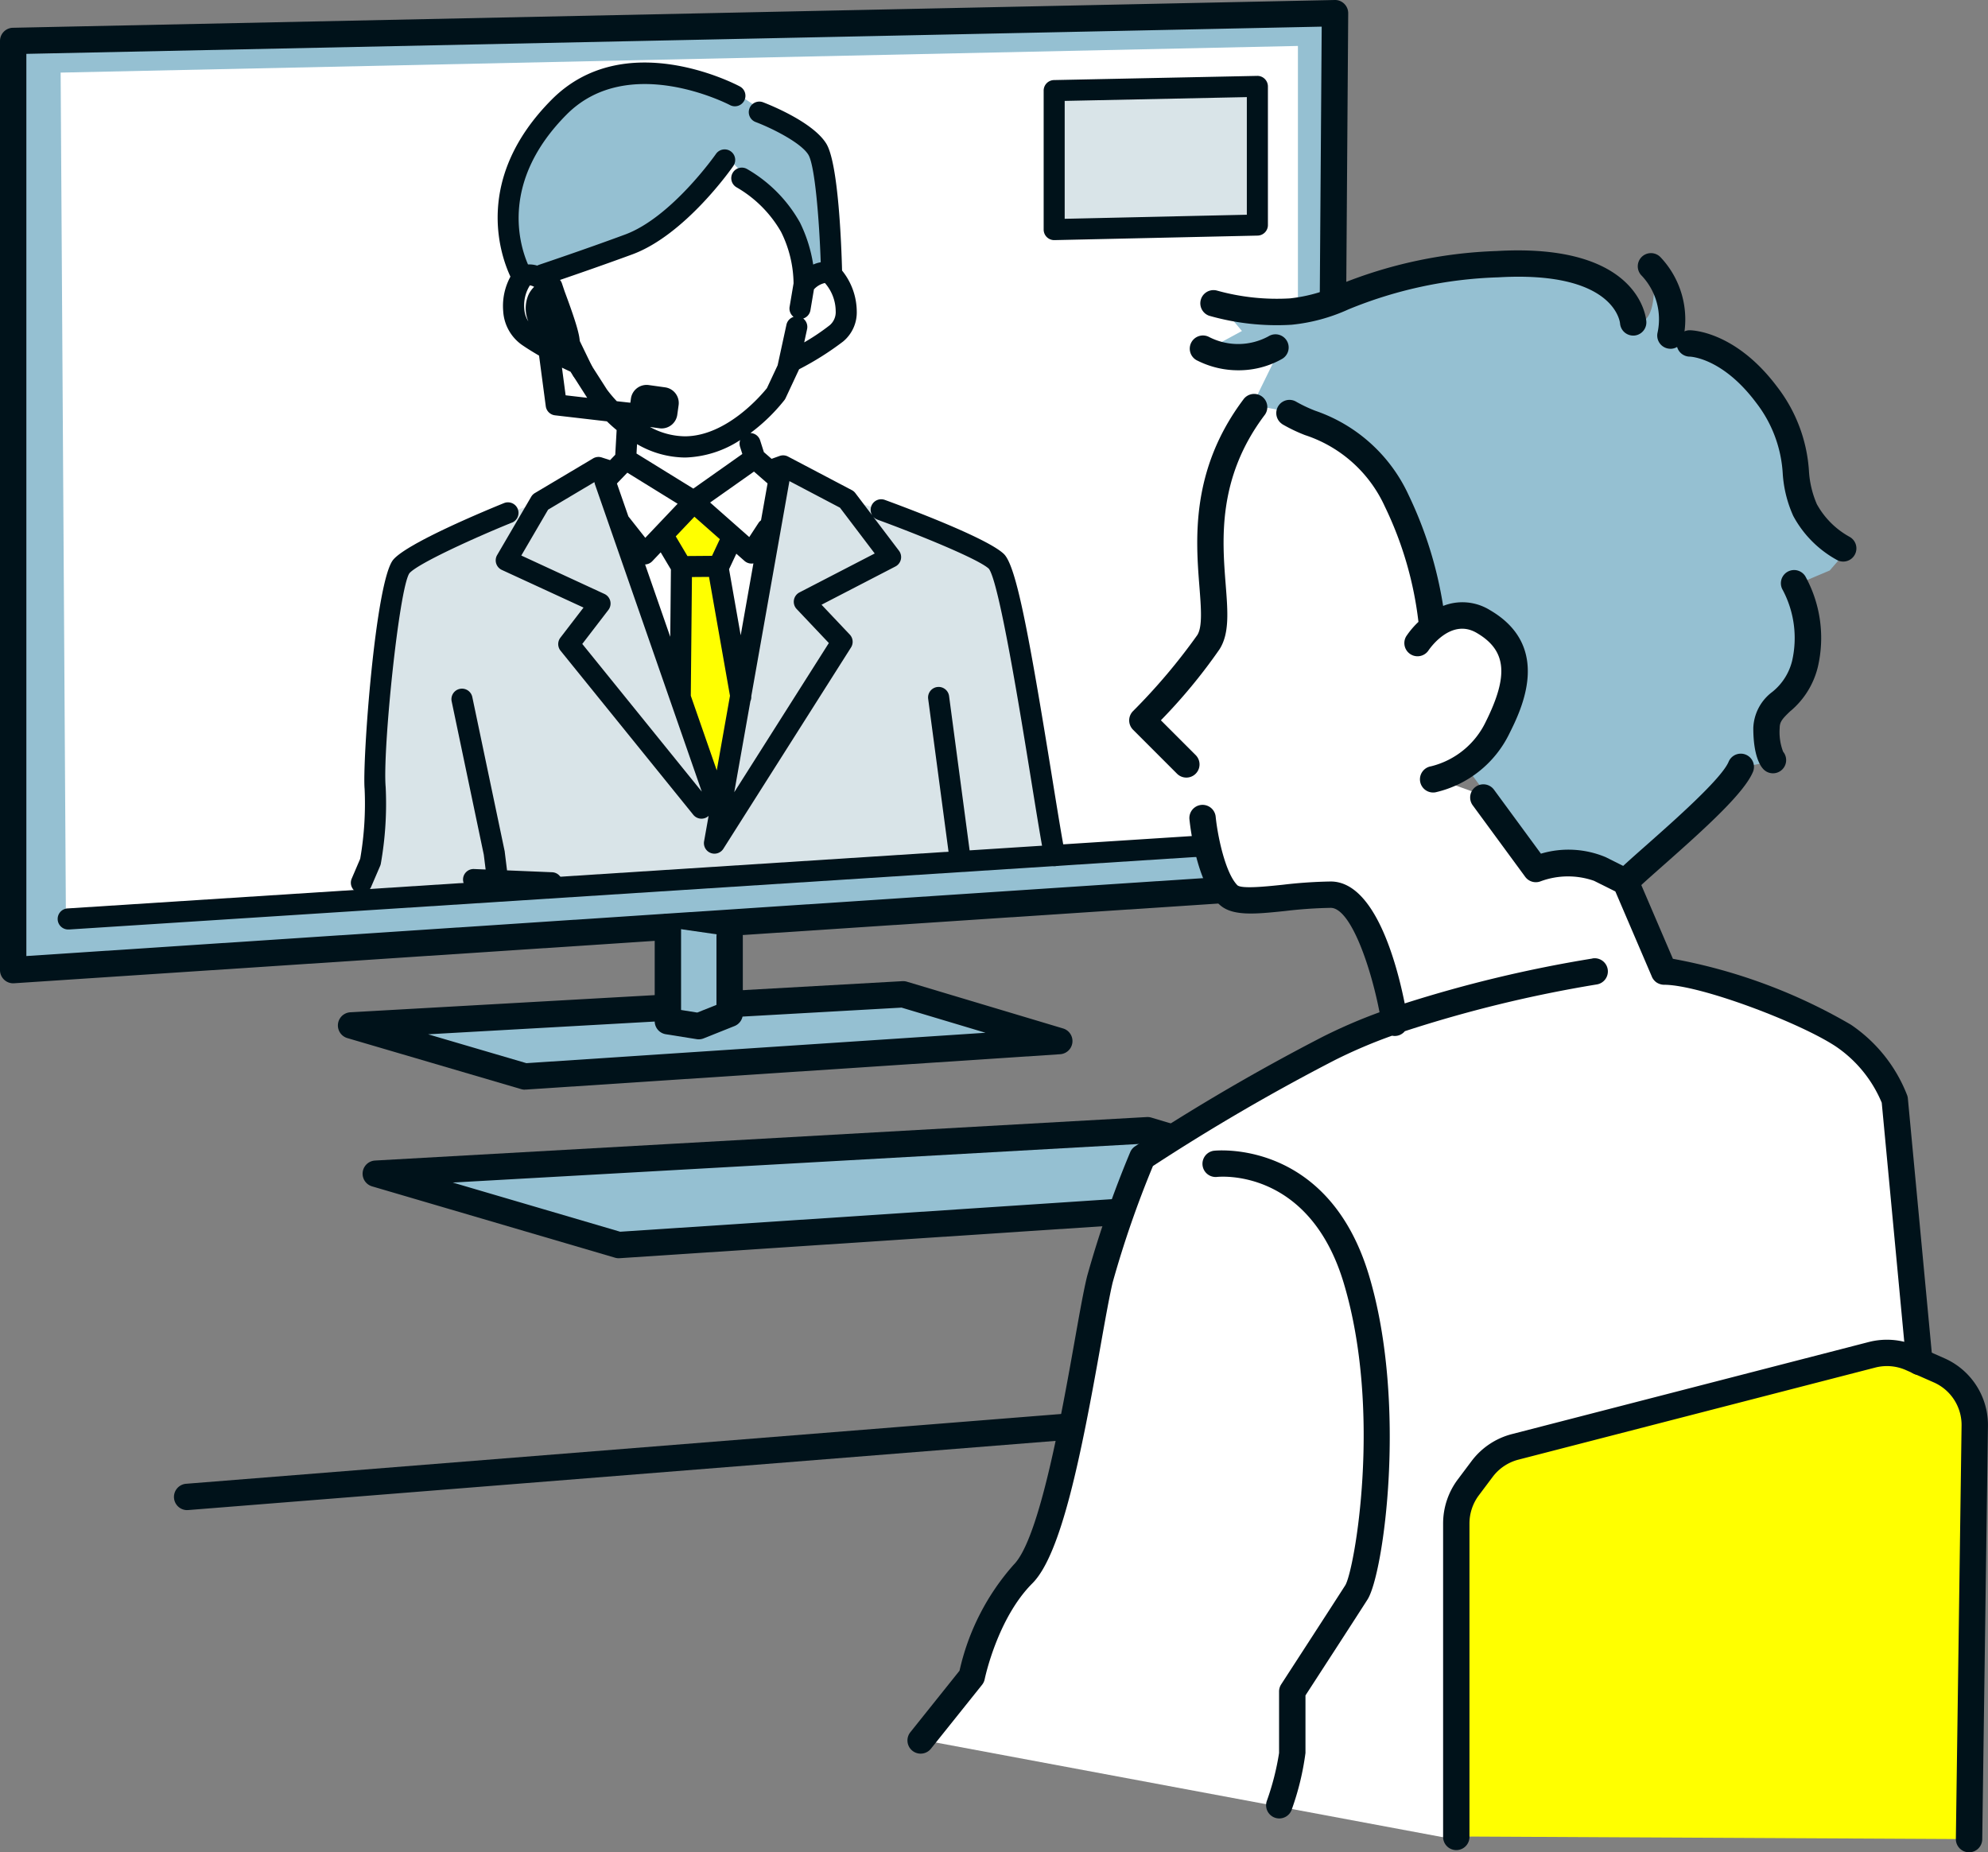
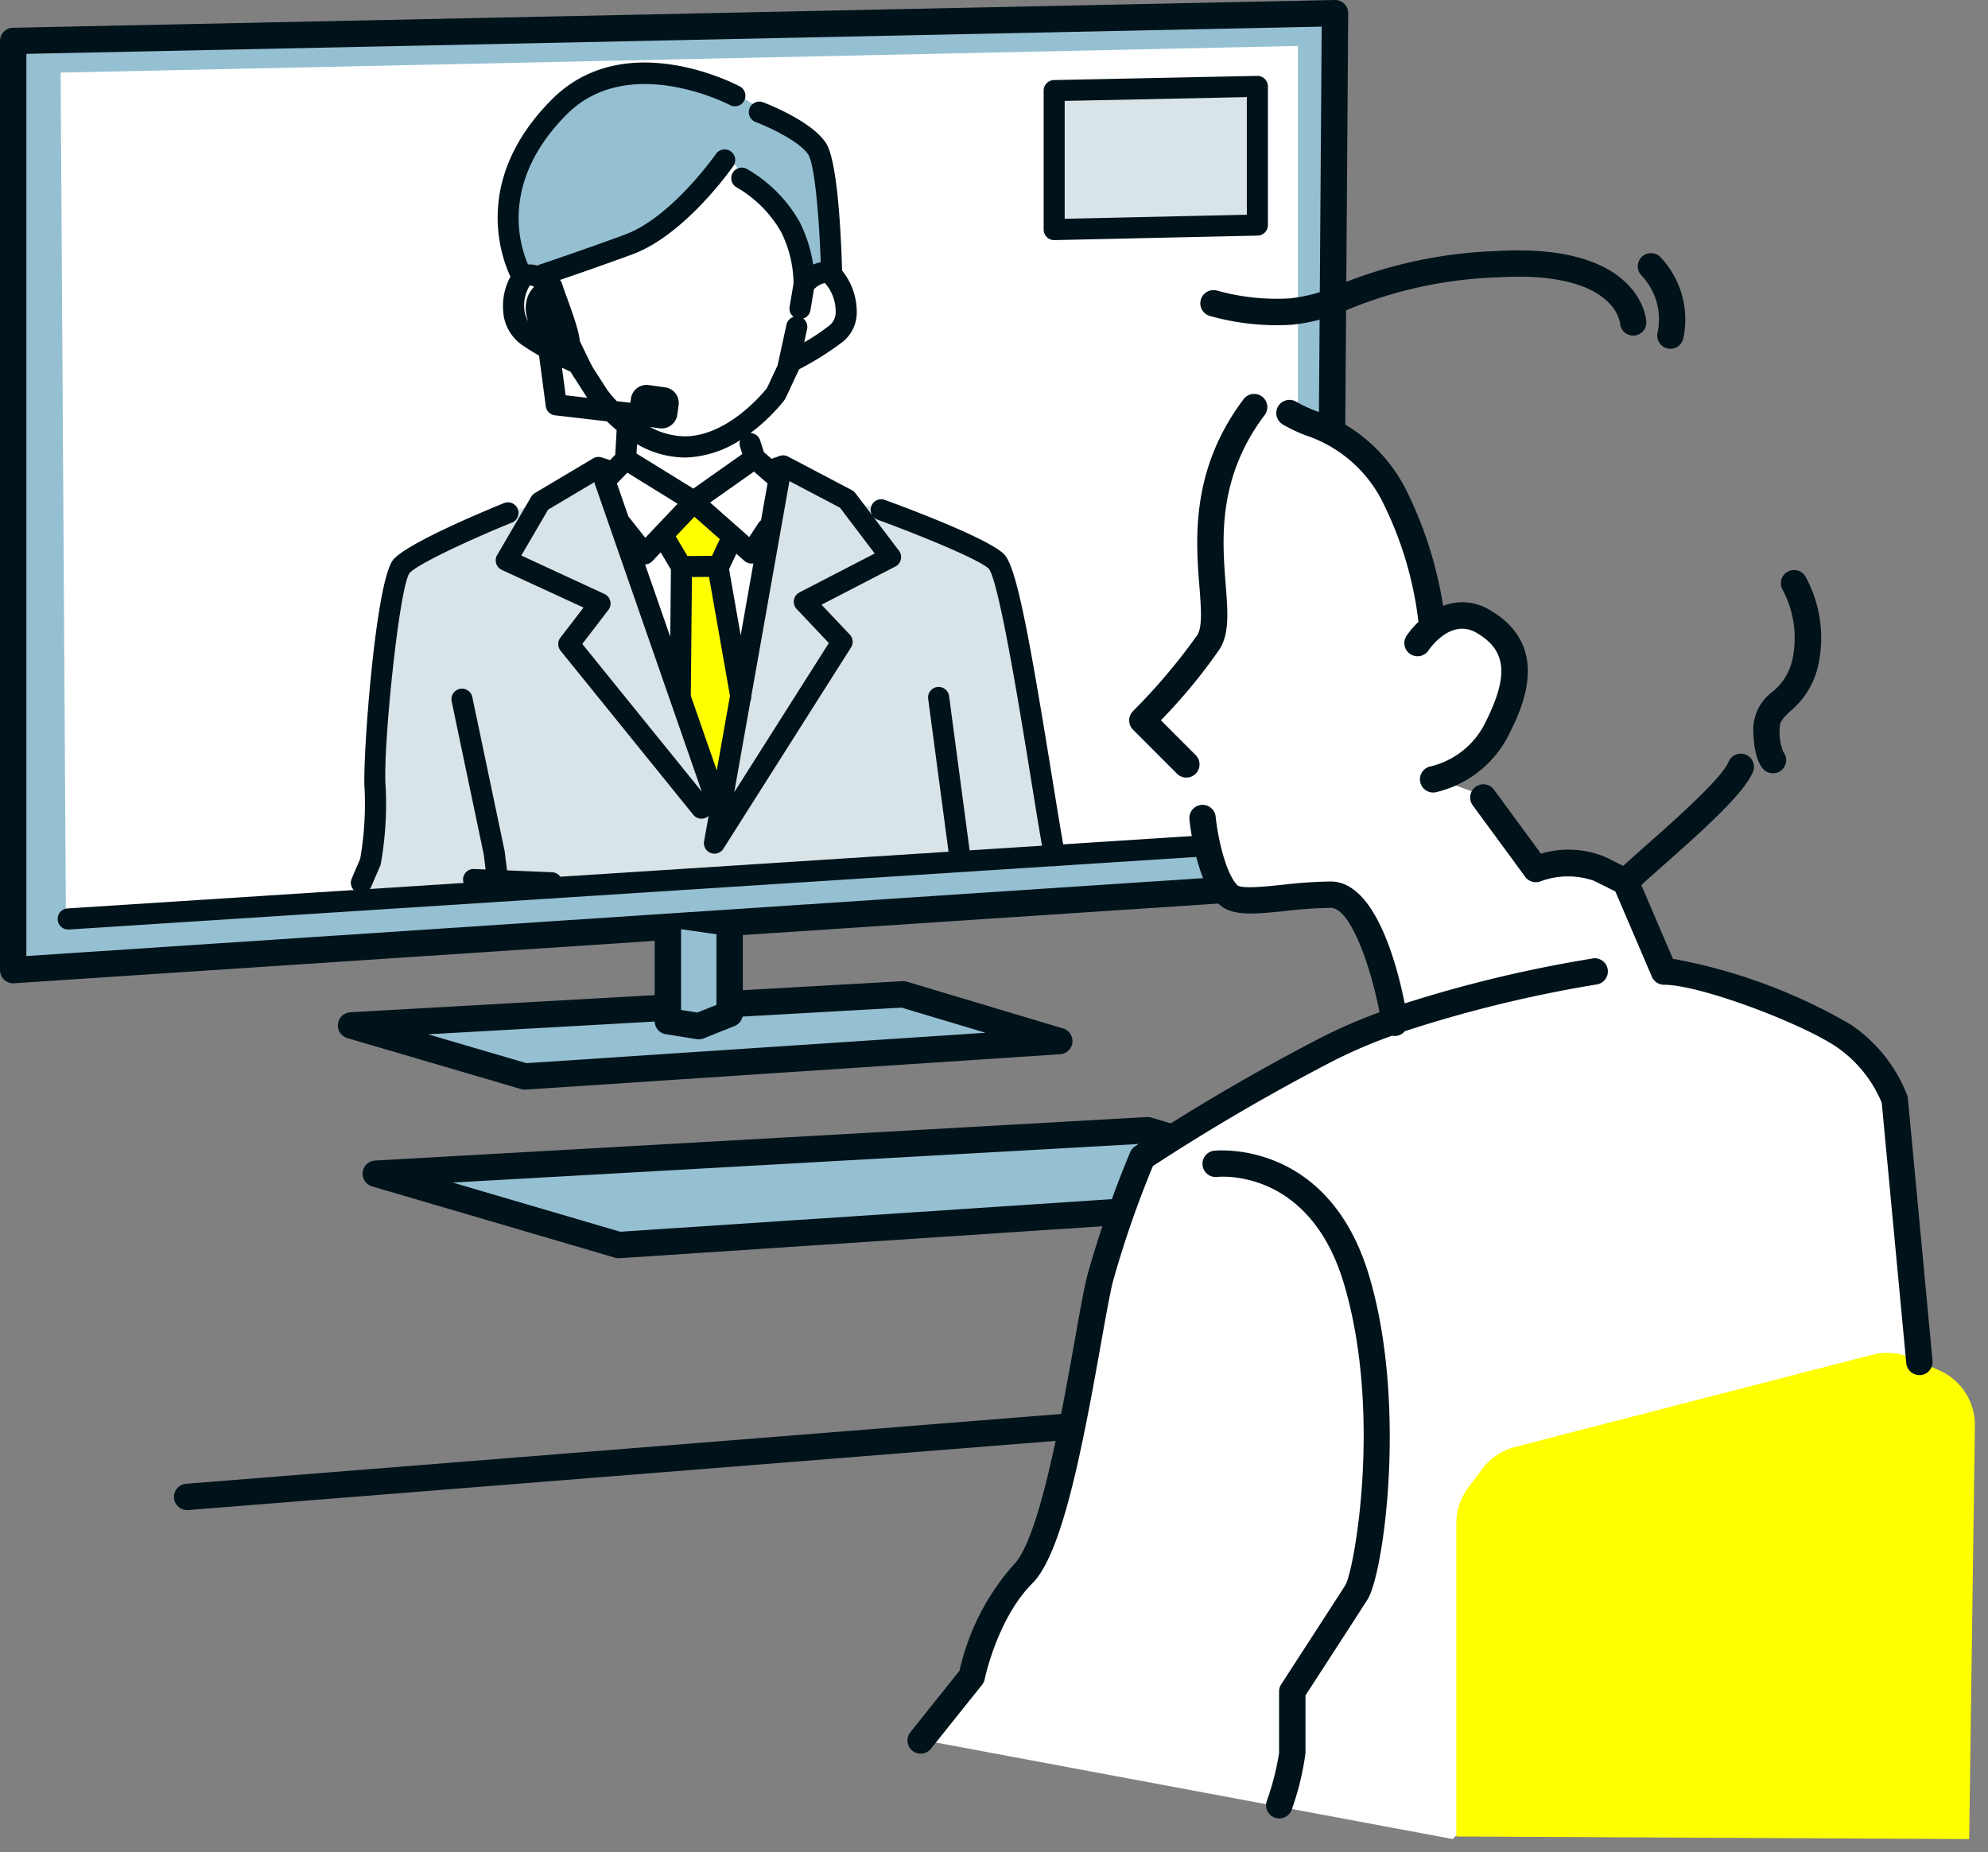
<svg xmlns="http://www.w3.org/2000/svg" id="img_step03" width="132.062" height="123.048" viewBox="0 0 132.062 123.048">
  <rect x="0" y="0" width="132.062" height="123.048" fill="#808080" stroke="none" />
  <defs>
    <clipPath id="clip-path">
      <rect id="長方形_93" data-name="長方形 93" width="132.062" height="123.048" fill="none" />
    </clipPath>
  </defs>
  <path id="パス_587" data-name="パス 587" d="M2.5,4.346V66.071l87.4-5.787L90.307,2.5Z" transform="translate(-1.624 -1.626)" fill="#95c0d2" />
  <g id="グループ_65" data-name="グループ 65">
    <g id="グループ_64" data-name="グループ 64" clip-path="url(#clip-path)">
      <path id="パス_588" data-name="パス 588" d="M.876,65.321A.876.876,0,0,1,0,64.445V2.721a.876.876,0,0,1,.857-.876L88.664,0A.863.863,0,0,1,89.3.253a.876.876,0,0,1,.261.63l-.41,57.782a.876.876,0,0,1-.818.867L.934,65.319l-.058,0M1.751,3.578V63.51L87.4,57.839,87.8,1.77Z" transform="translate(0 0)" fill="#00121a" />
      <path id="パス_589" data-name="パス 589" d="M11.5,10.483l.35,56.047,81.842-4.9V8.712Z" transform="translate(-7.472 -5.66)" fill="#fff" />
      <path id="パス_590" data-name="パス 590" d="M80.425,90.762l3.866-2.3.972.311-.553.575,7.655,22.015.319-1.817,3.6-20.293-.648-.565.919-.327,4.243,2.233,2.27.681s6.578,2.4,7.663,3.437,3.335,16.211,4.035,19.714l-45.539,2.452-.688-.827.6-1.394a22.383,22.383,0,0,0,.314-4.9c-.191-2.1.833-13.658,1.743-14.716s7.081-3.559,7.081-3.559Z" transform="translate(-44.529 -57.408)" fill="#d9e4e8" />
      <path id="パス_591" data-name="パス 591" d="M33.858,272.864a.876.876,0,0,1-.069-1.749l69.4-5.535a.876.876,0,0,1,.139,1.746l-69.4,5.535-.071,0" transform="translate(-21.429 -172.547)" fill="#00121a" />
      <path id="パス_592" data-name="パス 592" d="M11.7,163.924a.7.7,0,0,1-.044-1.4l81.619-5.254a.7.7,0,1,1,.09,1.4l-81.619,5.254H11.7" transform="translate(-7.147 -102.178)" fill="#00121a" />
      <path id="パス_593" data-name="パス 593" d="M199.913,16.668V25.9l13.5-.3v-9.21Z" transform="translate(-129.884 -10.648)" fill="#d9e4e8" />
      <path id="パス_594" data-name="パス 594" d="M198.615,25.3a.7.7,0,0,1-.7-.7V15.368a.7.7,0,0,1,.686-.7l13.5-.278a.69.69,0,0,1,.5.2.7.7,0,0,1,.211.5V24.3a.7.7,0,0,1-.685.7l-13.5.3h-.015m.7-9.248v7.831l12.1-.271V15.8Z" transform="translate(-128.585 -9.349)" fill="#00121a" />
      <path id="パス_595" data-name="パス 595" d="M87.626,189.449,66.58,190.635l11.545,3.39,35.5-2.35-10.374-3.106-11.521.649" transform="translate(-43.257 -122.513)" fill="#95c0d2" />
      <path id="パス_596" data-name="パス 596" d="M76.5,193.276a.868.868,0,0,1-.247-.036l-11.545-3.39a.876.876,0,0,1,.2-1.715l21.046-1.186a.876.876,0,0,1,.1,1.749l-15.981.9,6.528,1.917,30.5-2.02-5.577-1.67-11.368.641a.876.876,0,0,1-.1-1.749l11.521-.649a.863.863,0,0,1,.3.035l10.374,3.106a.875.875,0,0,1-.194,1.712l-35.5,2.35-.058,0" transform="translate(-41.633 -120.889)" fill="#00121a" />
      <path id="パス_597" data-name="パス 597" d="M71.265,217.226l16.141,4.74,49.629-3.286-14.5-4.343Z" transform="translate(-46.301 -139.256)" fill="#95c0d2" />
      <path id="パス_598" data-name="パス 598" d="M85.781,221.218a.879.879,0,0,1-.247-.036l-16.141-4.74a.876.876,0,0,1,.2-1.715l51.267-2.889a.88.88,0,0,1,.3.036l14.5,4.342a.876.876,0,0,1-.194,1.713l-49.629,3.286-.058,0m-11.027-5.026,11.124,3.267L130.51,216.5,120.8,213.6Z" transform="translate(-44.677 -137.632)" fill="#00121a" />
      <path id="パス_599" data-name="パス 599" d="M130.764,176.447V181.6l-2.052.821-2.051-.327v-6.238" transform="translate(-82.292 -114.255)" fill="#95c0d2" />
      <path id="パス_600" data-name="パス 600" d="M127.088,181.674a.908.908,0,0,1-.138-.011l-2.052-.327a.876.876,0,0,1-.738-.865v-6.238a.876.876,0,1,1,1.751,0v5.491l1.075.171,1.276-.51v-4.563a.876.876,0,0,1,1.751,0v5.156a.875.875,0,0,1-.55.813l-2.052.82a.878.878,0,0,1-.325.063" transform="translate(-80.668 -112.631)" fill="#00121a" />
      <path id="パス_601" data-name="パス 601" d="M114.035,16.474s3.056,1.159,3.854,2.463.949,8.352.949,8.352l-1.83.627a8.367,8.367,0,0,0-.9-3.8,8.726,8.726,0,0,0-3.234-3.257l-1.137-1.218s-3.035,4.381-6.372,5.614c-2.741,1.012-5.741,2.02-5.741,2.02l-1.3.182s-3.4-5.479,2.419-11.328c4.534-4.561,11.672-.751,11.672-.751Z" transform="translate(-63.242 -9.023)" fill="#95c0d2" />
      <path id="パス_602" data-name="パス 602" d="M106.643,64.528a.7.7,0,0,1-.631-.395l-1.341-2.766a.7.7,0,0,1,1.261-.612l1.341,2.766a.7.7,0,0,1-.63,1.006" transform="translate(-67.959 -39.217)" fill="#00121a" />
      <path id="パス_603" data-name="パス 603" d="M129.857,108.518l-1.527-8.674h.061l.8-1.7-2.133-2.372-2.395,1.987,1.251,2.108-.083,8.687,2.979,6.484Z" transform="translate(-80.994 -62.222)" fill="#ff0" />
      <path id="パス_604" data-name="パス 604" d="M77.235,96.614a.7.7,0,0,0-.526-1.3c-1.056.428-6.377,2.622-7.349,3.751-1.2,1.4-2.068,13.491-1.91,15.236a21.388,21.388,0,0,1-.293,4.64l-.564,1.319a.7.7,0,1,0,1.288.551l.6-1.394a.7.7,0,0,0,.046-.152,22.831,22.831,0,0,0,.322-5.09c-.214-2.354.881-13.168,1.576-14.2.552-.641,4.316-2.354,6.813-3.366" transform="translate(-43.229 -61.893)" fill="#00121a" />
      <path id="パス_605" data-name="パス 605" d="M92.291,142.792l-2.984-.124-.153-1.238q0-.029-.009-.058L87,131.153a.7.7,0,0,0-1.371.288l2.135,10.191.121.978-.771-.032a.7.7,0,1,0-.058,1.4l5.174.214h.029a.7.7,0,0,0,.029-1.4" transform="translate(-55.625 -84.849)" fill="#00121a" />
      <path id="パス_606" data-name="パス 606" d="M131.832,64.4c-.191-.956-.493-2.821-.842-4.979-1.567-9.689-2.4-14.143-3.22-14.927-1.134-1.088-6.786-3.181-7.908-3.59a.7.7,0,0,0-.823,1.043l-1.129-1.489a.694.694,0,0,0-.232-.2l-4.243-2.232a.694.694,0,0,0-.561-.04l-.532.19-.512-.446-.249-.782a.7.7,0,0,0-.644-.485,12.032,12.032,0,0,0,2.258-2.189.686.686,0,0,0,.075-.124l.9-1.924a19.62,19.62,0,0,0,2.923-1.843A2.51,2.51,0,0,0,118,28.374a4.371,4.371,0,0,0-.976-2.705c-.043-1.666-.244-7.117-1.045-8.426-.9-1.465-3.868-2.624-4.2-2.752a.7.7,0,0,0-.5,1.31c1.1.417,3.016,1.375,3.506,2.174.436.711.725,4.347.821,7.143a2.085,2.085,0,0,0-.5.153,9.626,9.626,0,0,0-.879-2.792,9.39,9.39,0,0,0-3.525-3.561.7.7,0,0,0-.675,1.228,8.013,8.013,0,0,1,2.944,2.953,7.855,7.855,0,0,1,.831,3.417l-.263,1.561a.7.7,0,0,0,.265.669.7.7,0,0,0-.474.516l-.586,2.7-.711,1.518c-.335.419-2.652,3.18-5.426,3.2h-.034a4.953,4.953,0,0,1-2.31-.621l.629.088h0a1.065,1.065,0,0,0,.145.01,1.053,1.053,0,0,0,1.04-.906l.089-.638a1.051,1.051,0,0,0-.9-1.186l-1.082-.151a1.052,1.052,0,0,0-1.186.9l-.038.273-.9-.1a8.53,8.53,0,0,1-.653-.774l-1.357-2.12a.718.718,0,0,0-.311-.265c-.051-.022-.212-.095-.442-.2a.683.683,0,0,0,.138-.13c.236-.3.392-.506-.837-3.794l-.188-.559a.7.7,0,0,0-.124-.214c1.11-.38,3.02-1.042,4.809-1.7,3.5-1.294,6.576-5.685,6.705-5.872a.7.7,0,0,0-1.152-.8c-.029.042-2.952,4.215-6.039,5.356-2.7,1-5.691,2-5.721,2.013a.7.7,0,0,0-.113.051,1.816,1.816,0,0,0-.614-.077c-.606-1.4-1.81-5.558,2.568-9.962,4.1-4.123,10.752-.676,10.846-.627a.7.7,0,0,0,.659-1.236c-.31-.166-7.654-4-12.5.875-5.185,5.216-3.429,10.281-2.74,11.76a4.068,4.068,0,0,0-.481,2.285,2.952,2.952,0,0,0,1.222,2.232c.371.258.77.5,1.161.729l.446,3.366a.7.7,0,0,0,.614.6l3.446.4c.194.189.411.385.647.581l-.092,1.639-.344.357-.556-.179a.7.7,0,0,0-.572.065l-3.866,2.3a.7.7,0,0,0-.247.249l-2.26,3.869a.7.7,0,0,0,.312.99l5.425,2.5-1.536,2a.7.7,0,0,0,.011.867l8.818,10.9a.7.7,0,0,0,.985.1c.012-.01.021-.022.032-.032l-.3,1.686a.7.7,0,0,0,1.281.5l8.478-13.371a.7.7,0,0,0-.083-.857l-1.875-1.982,4.909-2.541a.7.7,0,0,0,.236-1.045l-1.723-2.274a.7.7,0,0,0,.295.21c2.49.907,6.705,2.6,7.4,3.262.686.911,2.08,9.531,2.829,14.162.352,2.173.655,4.049.852,5.031a.7.7,0,0,0,.686.563.715.715,0,0,0,.138-.014.7.7,0,0,0,.55-.825m-16.91-36.089.234-1.39a1.39,1.39,0,0,1,.728-.422,2.865,2.865,0,0,1,.717,1.863,1.146,1.146,0,0,1-.386.933,14.443,14.443,0,0,1-1.706,1.149l.192-.885a.7.7,0,0,0-.258-.7.7.7,0,0,0,.479-.548m-18.718.77a1.725,1.725,0,0,1-.288-.848,2.494,2.494,0,0,1,.371-1.578.819.819,0,0,1,.281.1,1.826,1.826,0,0,0-.369.513,2.264,2.264,0,0,0,0,1.818m2.461,4.873-.243-1.837c.235.115.43.206.566.268l1.11,1.735Zm12.512,5.067.553.482h0l.329.287.021.018-.435,2.45a.7.7,0,0,0-.167.174l-.614.939-2.6-2.294Zm-.038,6.1L110.29,49.9l-.773-4.392L110,44.479l.544.48a.7.7,0,0,0,.463.175.768.768,0,0,0,.094-.006c.012,0,.024-.007.036-.009m-2.232-1.606-.52,1.108-1.633.013-.775-1.306,1.239-1.306Zm-5.5-6.313a6.433,6.433,0,0,0,3.169.889h.047a7.03,7.03,0,0,0,3.635-1.159.694.694,0,0,0-.009.444l.152.48-3.256,2.3-3.774-2.33ZM102.2,39.677l.559-.581L106.1,41.16l-2.148,2.263L102.829,42l-.76-2.185Zm3.454,5.85L105.611,50l-1.671-4.807a.7.7,0,0,0,.476-.215l.56-.59Zm-5.888,4.946,1.734-2.258a.7.7,0,0,0-.262-1.063L95.716,44.6l1.78-3.047,3.077-1.83c0,.008,0,.017.006.026a.745.745,0,0,0,.017.073c0,.013,0,.026.009.039l7.1,20.424Zm8.934,8.4-1.725-4.959.076-7.885,1.135-.009,1.392,7.9Zm10.493-14.409-5,2.587a.7.7,0,0,0-.187,1.1l2.14,2.262-6.284,9.911,1.073-6.05a.694.694,0,0,0,.059-.33l2.533-14.288v0l3.359,1.767Z" transform="translate(-61.086 -7.696)" fill="#00121a" />
      <path id="パス_607" data-name="パス 607" d="M177.394,130.877a.7.7,0,1,0-1.389.185l1.4,10.509a.7.7,0,0,0,.694.608.709.709,0,0,0,.094-.006.7.7,0,0,0,.6-.787Z" transform="translate(-114.347 -84.636)" fill="#00121a" />
      <path id="パス_608" data-name="パス 608" d="M208.562,92.958s1.914-2.9,4.383-1.461c2.823,1.644,2.4,4.156.937,7.078a6.388,6.388,0,0,1-4.258,3.406l3.32,1.2,3.492,4.758a6.062,6.062,0,0,1,4.258,0l1.7.852,2.555,5.961c2.555,0,9.367,2.555,11.922,4.258a9.162,9.162,0,0,1,3.406,4.258l1.641,17.413-31.352,31.7-35.008-6.537,3.406-4.258s.852-4.258,3.406-6.813,4.258-16.18,5.109-19.586a70.725,70.725,0,0,1,2.816-8.1,136.045,136.045,0,0,1,12.418-7.248l4.351-1.685s-1.336-8.516-4.258-8.516-5.961.852-6.812,0c-1.328-1.327-1.7-5.109-1.7-5.109l-1.074-3.543L190.3,98.071a40.415,40.415,0,0,0,4.383-5.193c1.461-2.271-2.09-8.78,3.019-15.592l2.355.362c1.613,1.012,5,1.341,7.135,5.825a24.026,24.026,0,0,1,2.332,8.129Z" transform="translate(-114.063 -50.213)" fill="#fff" />
-       <path id="パス_609" data-name="パス 609" d="M270.487,70.366l-2.016.852a7.624,7.624,0,0,1,.722,5.357c-.607,2.524-2.554,2.555-2.554,4.258s.426,2.129.426,2.129l-2.129.426c-.731,1.81-6.2,6.2-7.664,7.664l-1.7-.852a6.06,6.06,0,0,0-4.258,0l-3.492-4.758-1.453-1.978a6.45,6.45,0,0,0,2.39-2.631c1.461-2.922,1.886-5.434-.937-7.078a2.843,2.843,0,0,0-3.4.408c-.01-.192-.016-.3-.016-.3a24.024,24.024,0,0,0-2.332-8.129c-2.132-4.484-5.522-4.813-7.135-5.825l-2.8-.543,1.866-3.8a5.106,5.106,0,0,1-4.76.083l2.193-1.192-1.553-1.845a15.5,15.5,0,0,0,5.15.555c3.261-.188,5-2.644,13.747-3.151s9,3.869,9,3.869,1.326.221.975-3.633l1.751,4.554a10.052,10.052,0,0,1,6.133,3.883c2.554,3.406,1.477,5.51,2.554,7.664a6.359,6.359,0,0,0,2.555,2.555Z" transform="translate(-148.937 -32.47)" fill="#95c0d2" />
      <path id="パス_610" data-name="パス 610" d="M256.342,53.139a.876.876,0,0,1-.873-.811c-.018-.172-.464-3.5-8.08-3.059a28.4,28.4,0,0,0-9.964,2.13,11.922,11.922,0,0,1-3.784,1.021,16.379,16.379,0,0,1-5.471-.6.876.876,0,0,1,.54-1.666,14.831,14.831,0,0,0,4.829.514,10.475,10.475,0,0,0,3.248-.9,30.321,30.321,0,0,1,10.5-2.247c9.517-.549,9.917,4.479,9.929,4.693a.876.876,0,0,1-.824.925h-.051" transform="translate(-147.85 -30.846)" fill="#00121a" />
      <path id="パス_611" data-name="パス 611" d="M312.782,54.383a.877.877,0,0,1-.858-1.056,4.222,4.222,0,0,0-1.04-3.787.876.876,0,1,1,1.239-1.238,6.017,6.017,0,0,1,1.515,5.384.876.876,0,0,1-.856.7" transform="translate(-201.816 -31.215)" fill="#00121a" />
-       <path id="パス_612" data-name="パス 612" d="M228.918,65.81a6.025,6.025,0,0,1-2.693-.633A.876.876,0,1,1,227,63.608a4.223,4.223,0,0,0,3.927-.054.876.876,0,1,1,.887,1.51,5.847,5.847,0,0,1-2.9.746" transform="translate(-146.663 -41.212)" fill="#00121a" />
      <path id="パス_613" data-name="パス 613" d="M276.178,288.688v-20.8a3.974,3.974,0,0,1,.8-2.385l.923-1.231a3.976,3.976,0,0,1,2.187-1.464l23.712-6.119a3.975,3.975,0,0,1,2.6.213l1.856.819a3.976,3.976,0,0,1,2.369,3.708l-.379,27.433" transform="translate(-179.434 -166.69)" fill="#ff0" />
-       <path id="パス_614" data-name="パス 614" d="M308.616,288.116H308.6a.876.876,0,0,1-.863-.888l.379-27.433a3.094,3.094,0,0,0-1.847-2.895l-1.856-.819a3.109,3.109,0,0,0-2.027-.166l-23.712,6.119a3.113,3.113,0,0,0-1.705,1.142l-.923,1.23a3.118,3.118,0,0,0-.62,1.86v20.8a.876.876,0,1,1-1.751,0v-20.8a4.883,4.883,0,0,1,.97-2.911l.923-1.23a4.871,4.871,0,0,1,2.669-1.787l23.712-6.119a4.873,4.873,0,0,1,3.172.26l1.856.819a4.842,4.842,0,0,1,2.891,4.525l-.379,27.43a.876.876,0,0,1-.876.864" transform="translate(-177.81 -165.068)" fill="#00121a" />
      <path id="パス_615" data-name="パス 615" d="M217.314,99.988a.875.875,0,1,0,1.238-1.238l-2.311-2.312a36.627,36.627,0,0,0,3.89-4.71c.671-1.044.558-2.489.414-4.318-.233-2.98-.553-7.061,2.569-11.223a.876.876,0,1,0-1.4-1.051c-3.519,4.691-3.155,9.336-2.914,12.41.113,1.442.21,2.687-.142,3.234a39.746,39.746,0,0,1-4.266,5.047.875.875,0,0,0,0,1.238Z" transform="translate(-139.124 -48.589)" fill="#00121a" />
-       <path id="パス_616" data-name="パス 616" d="M318.8,64.381c.089,0,2.2.094,4.421,3.056a8.477,8.477,0,0,1,1.772,4.721,8.082,8.082,0,0,0,.7,2.81,7.248,7.248,0,0,0,2.946,2.946.876.876,0,0,0,.786-1.565,5.521,5.521,0,0,1-2.166-2.165,6.531,6.531,0,0,1-.527-2.233,10.209,10.209,0,0,0-2.11-5.564c-2.786-3.714-5.688-3.757-5.81-3.757a.87.87,0,0,0-.869.864.881.881,0,0,0,.858.888" transform="translate(-206.566 -40.691)" fill="#00121a" />
      <path id="パス_617" data-name="パス 617" d="M242.4,77.438a10.7,10.7,0,0,0,1.51.725,8.836,8.836,0,0,1,5.3,4.734,23.944,23.944,0,0,1,2.238,7.674,5.586,5.586,0,0,0-.808.952.876.876,0,0,0,1.461.965c.059-.09,1.478-2.2,3.212-1.187,1.984,1.155,2.15,2.818.595,5.93a5.484,5.484,0,0,1-3.624,2.935.876.876,0,1,0,.3,1.726,7.25,7.25,0,0,0,4.892-3.877c.792-1.585,2.9-5.794-1.28-8.226a3.473,3.473,0,0,0-3.109-.277,26.535,26.535,0,0,0-2.293-7.366,10.6,10.6,0,0,0-6.2-5.6,9.425,9.425,0,0,1-1.258-.594.876.876,0,0,0-.931,1.484" transform="translate(-157.221 -49.26)" fill="#00121a" />
      <path id="パス_618" data-name="パス 618" d="M334.979,117.472a5.527,5.527,0,0,0,1.809-2.92,8.488,8.488,0,0,0-.827-6.019.876.876,0,0,0-1.5.911,6.819,6.819,0,0,1,.619,4.7,3.805,3.805,0,0,1-1.313,2.06,3.132,3.132,0,0,0-1.266,2.4c0,1.865.477,2.543.682,2.748a.876.876,0,0,0,1.3-1.172,3.615,3.615,0,0,1-.229-1.576c0-.413.176-.615.721-1.133" transform="translate(-216.03 -70.243)" fill="#00121a" />
      <path id="パス_619" data-name="パス 619" d="M217.568,162.807a86.345,86.345,0,0,0-12.465,2.982c-.531-2.655-1.979-8.1-4.915-8.1a31.119,31.119,0,0,0-3.206.219c-1.067.111-2.679.28-2.987.037-.8-.8-1.316-3.234-1.451-4.577a.876.876,0,0,0-1.743.173c.042.419.45,4.137,1.955,5.642.838.838,2.413.674,4.407.466a29.813,29.813,0,0,1,3.024-.209c1.3,0,2.635,3.792,3.244,6.935a35.244,35.244,0,0,0-3.736,1.609,138.22,138.22,0,0,0-12.508,7.3.877.877,0,0,0-.32.389,70.578,70.578,0,0,0-2.858,8.225c-.225.9-.492,2.4-.83,4.3-.876,4.924-2.341,13.166-4.049,14.875a15.787,15.787,0,0,0-3.6,7.044l-3.278,4.1a.876.876,0,0,0,1.368,1.094l3.407-4.258a.883.883,0,0,0,.175-.374c.008-.04.836-4.035,3.167-6.366,1.937-1.937,3.251-8.583,4.535-15.807.319-1.8.6-3.347.8-4.186a67.923,67.923,0,0,1,2.675-7.73,137.249,137.249,0,0,1,12.108-7.049,33.813,33.813,0,0,1,3.778-1.609.848.848,0,0,0,.175.019.862.862,0,0,0,.672-.318,85.988,85.988,0,0,1,12.717-3.1.876.876,0,1,0-.265-1.731" transform="translate(-111.789 -99.131)" fill="#00121a" />
      <path id="パス_620" data-name="パス 620" d="M228.742,218.189a.876.876,0,0,0,.217,1.738c.062-.007,6.1-.67,8.42,7.047,2.579,8.6.707,19.121.1,20.085-.84,1.315-4.22,6.523-4.254,6.576a.875.875,0,0,0-.141.477v4.082a17.261,17.261,0,0,1-.807,3.167.876.876,0,1,0,1.661.554,17.944,17.944,0,0,0,.9-3.721V254.37c.653-1.006,3.375-5.2,4.12-6.369,1.079-1.688,2.654-13.021.1-21.531-2.735-9.119-10.239-8.292-10.314-8.281" transform="translate(-148.116 -141.743)" fill="#00121a" />
      <path id="パス_621" data-name="パス 621" d="M307.863,165.786a.886.886,0,0,0-.041-.2,10.019,10.019,0,0,0-3.751-4.709,36.4,36.4,0,0,0-11.816-4.372l-2.1-4.9c.391-.361.907-.818,1.48-1.324,2.925-2.585,5.391-4.837,5.951-6.226a.876.876,0,0,0-1.624-.655c-.451,1.118-3.6,3.9-5.487,5.569-.585.517-1.114.985-1.524,1.364l-1.152-.577a6.4,6.4,0,0,0-4.311-.235l-3.125-4.258a.876.876,0,0,0-1.412,1.037l3.492,4.758a.875.875,0,0,0,1.02.3,5.244,5.244,0,0,1,3.553-.034l1.416.708,2.425,5.659,0,.005h0v0a.864.864,0,0,0,.121.2c.012.015.022.029.035.042a.883.883,0,0,0,.167.146c.008.005.016.008.024.013a.862.862,0,0,0,.18.083l.054.017a.883.883,0,0,0,.216.032h.009c2.395,0,9.055,2.526,11.433,4.111a8.428,8.428,0,0,1,3.031,3.725l1.63,17.3a.876.876,0,0,0,.871.793c.028,0,.055,0,.083,0a.876.876,0,0,0,.79-.954Z" transform="translate(-181.124 -92.811)" fill="#00121a" />
    </g>
  </g>
</svg>